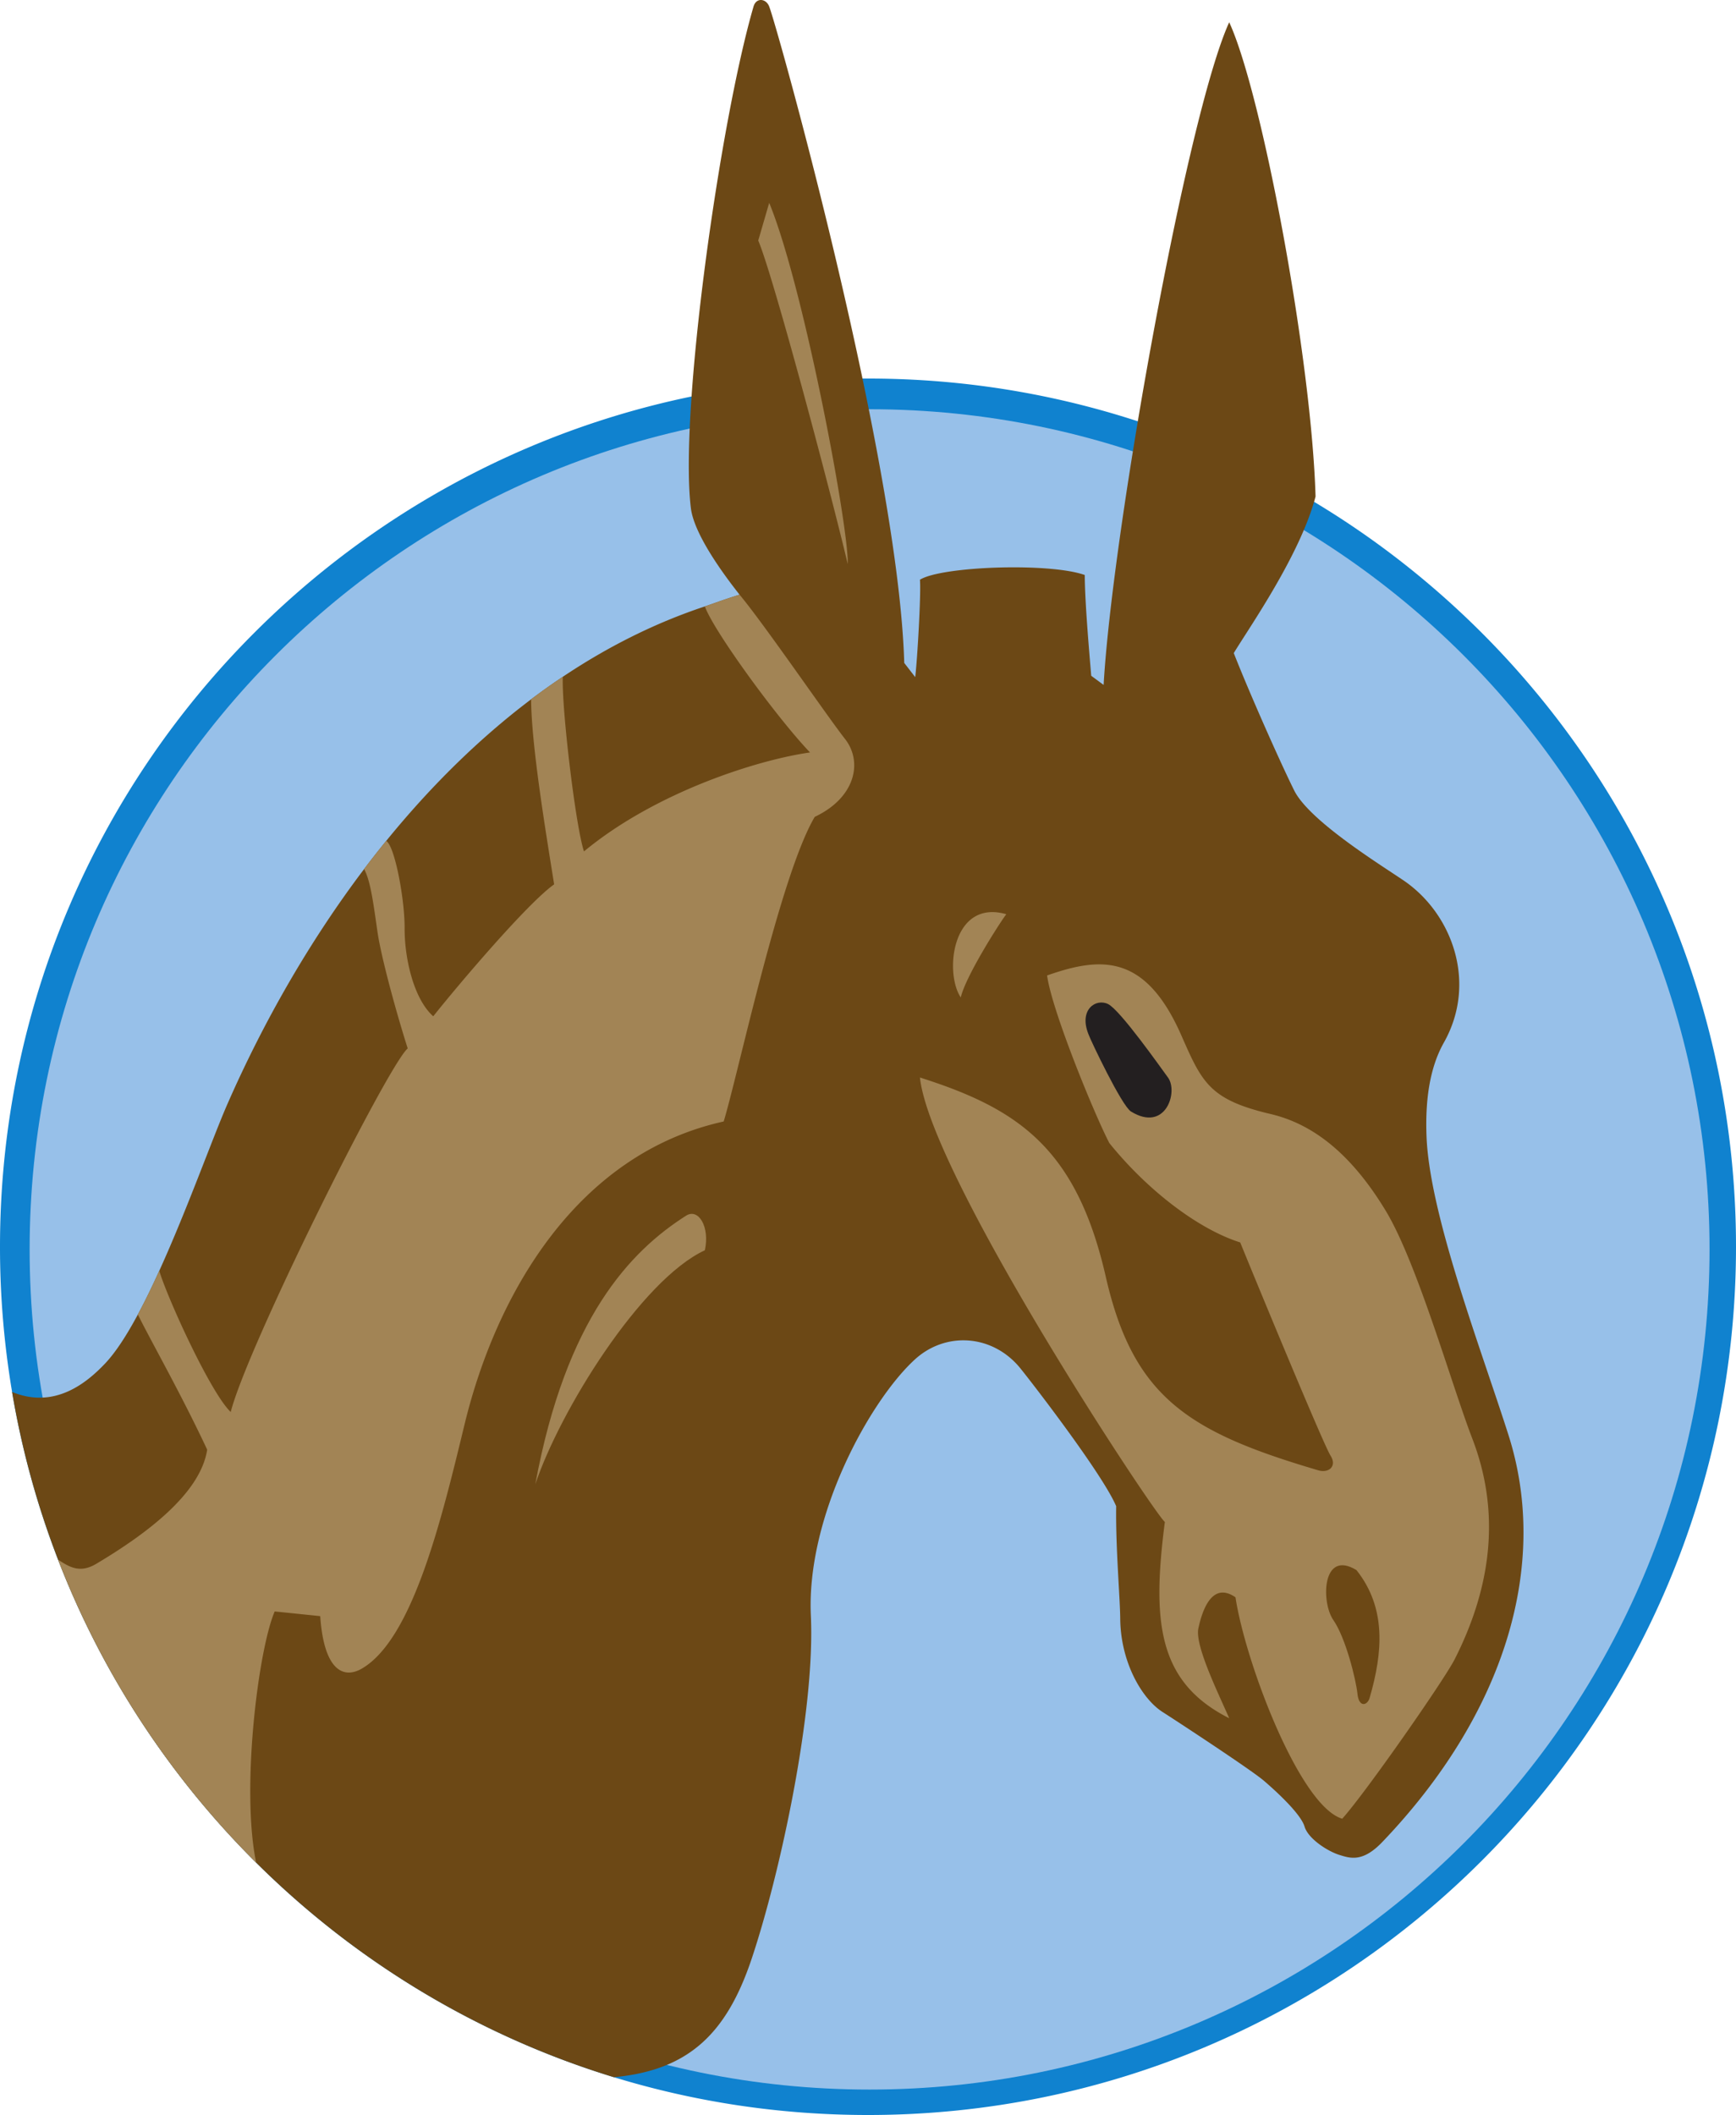
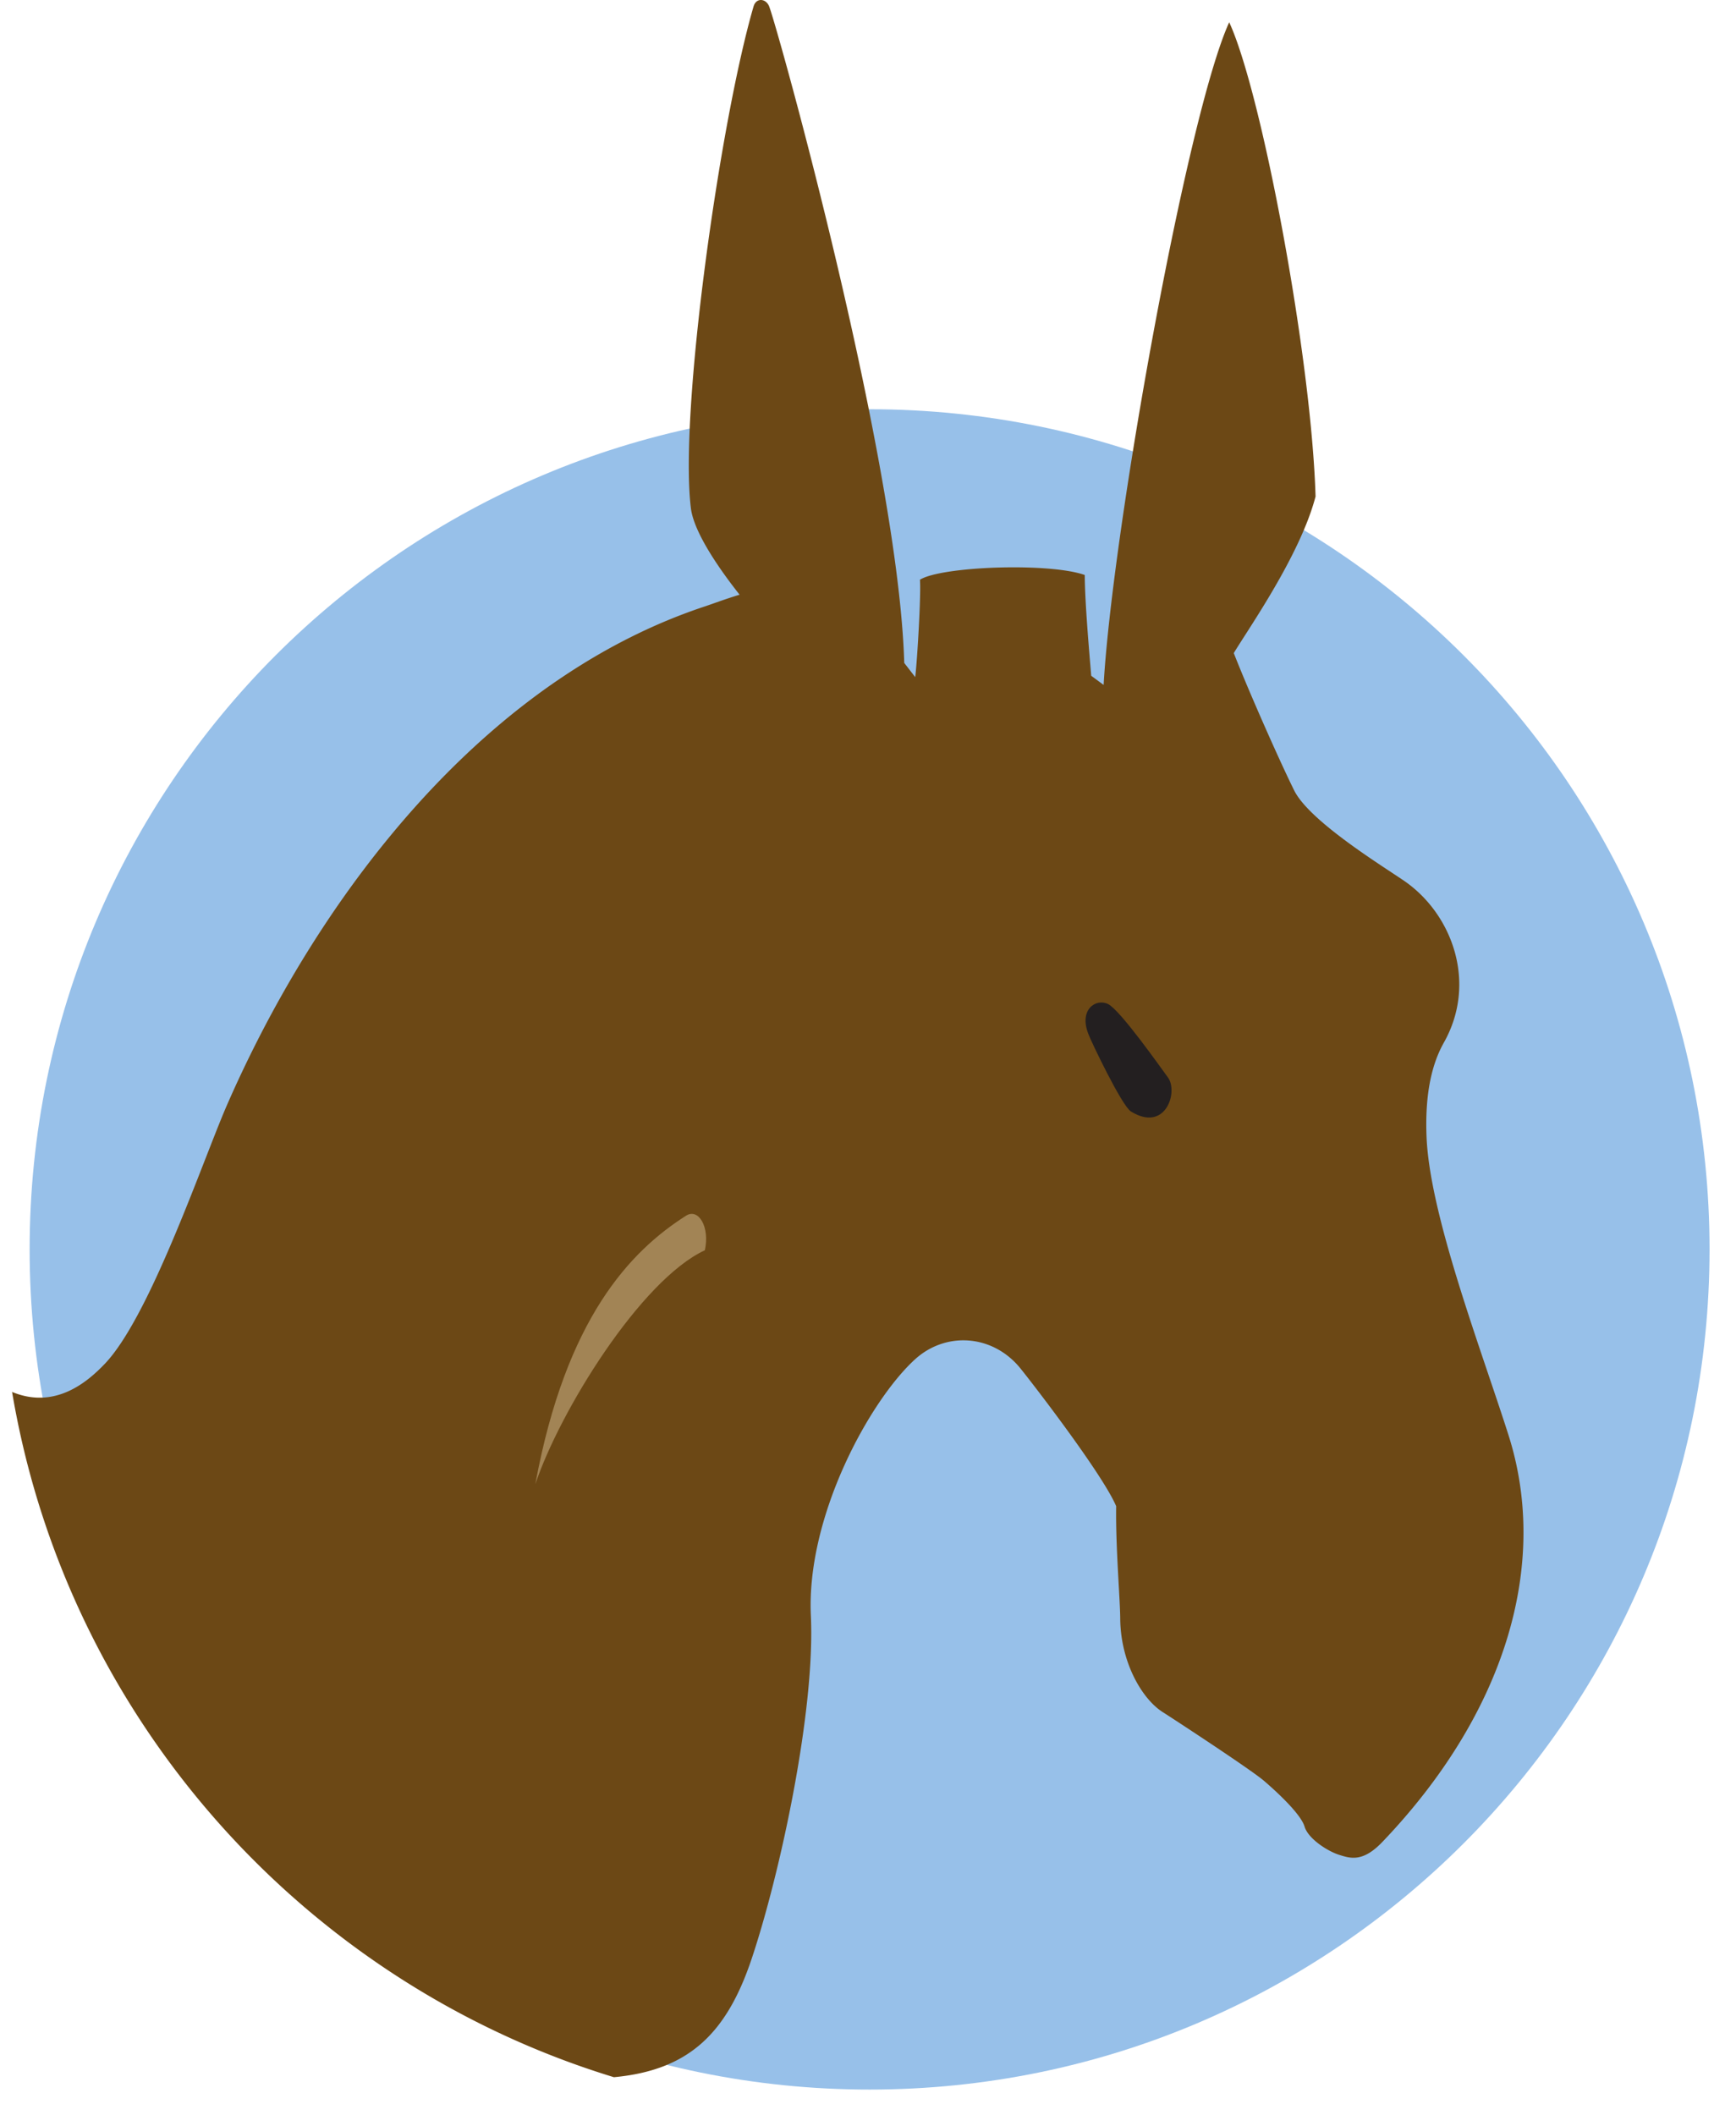
<svg xmlns="http://www.w3.org/2000/svg" width="237.332" height="289.07">
-   <path fill="#1082cf" d="M237.332 170.406c0 65.536-53.129 118.665-118.664 118.665-12.086 0-23.75-1.805-34.738-5.165-18.68-5.71-35.399-15.902-48.91-29.328-11.715-11.644-21.016-25.722-27.079-41.406a117.865 117.865 0 0 1-6.289-22.926A119.425 119.425 0 0 1 0 170.406C0 104.867 53.129 51.738 118.668 51.738c65.535 0 118.664 53.13 118.664 118.668" />
  <path fill="#97c0e9" d="M233.715 170.762c0 63.422-51.414 114.832-114.832 114.832-63.422 0-114.832-51.41-114.832-114.832 0-63.418 51.41-114.828 114.832-114.828 63.418 0 114.832 51.41 114.832 114.828" />
  <path fill="#6c4815" d="M1.652 190.246a117.865 117.865 0 0 0 6.29 22.926c6.062 15.684 15.363 29.762 27.078 41.406 13.511 13.426 30.23 23.618 48.91 29.328 10.16-.953 15.375-5.89 18.82-16.156 3.914-11.668 8.71-33.93 8.105-46.902-.64-13.649 8.07-29.41 14.204-35.027 4.156-3.813 10.445-3.473 14.25.972 1.003 1.176 11.378 14.547 13.285 19.07-.086 5.633.531 12.477.554 15.364.047 5.894 2.926 10.945 5.817 12.781 1.512.96 12.02 7.832 13.824 9.379 1.805 1.543 5.05 4.555 5.559 6.262.511 1.707 3.23 3.398 4.738 3.867 1.504.469 3.203 1.062 5.906-1.77 16.91-17.687 22.84-38.027 17.235-55.61-3.793-11.901-10.825-30.187-11.207-40.898-.16-4.382.285-9.039 2.375-12.742 4.613-8.183 1.136-17.648-5.516-22.164-3.234-2.195-12.89-8.152-14.95-12.3-2.058-4.153-6.265-13.676-8.257-18.77 1.992-3.32 9.074-13.356 11.18-21.402-.551-18.899-7.336-55.157-11.805-64.817-5.797 12.703-15.984 69.613-17.168 90.57l-1.695-1.25c-.22-2.656-.88-10.05-.883-13.773-4.871-1.727-19.606-1.191-22.535.645.168 1.835-.348 10.828-.645 13.308l-1.5-1.933c-.789-27.477-17.234-86.516-18.46-89.715-.423-1.106-1.774-1.278-2.145 0-4.606 15.828-10.184 55.472-8.563 68.57.48 3.852 5.078 9.809 6.656 11.816-2.191.676-3.539 1.2-4.746 1.602-6.875 2.277-13.355 5.559-19.422 9.617a91.72 91.72 0 0 0-4.332 3.078c-7.277 5.489-13.902 12.086-19.812 19.356a130.742 130.742 0 0 0-3.02 3.847c-7.539 9.97-13.8 20.989-18.648 32.028-2.031 4.617-5.516 14.441-9.356 22.883-.957 2.109-1.937 4.132-2.925 5.968-1.524 2.836-3.059 5.22-4.543 6.766-2.297 2.398-6.73 6.27-12.653 3.82" />
-   <path fill="#a28455" d="M18.848 179.66c.988-1.836 1.968-3.859 2.925-5.968 1.192 3.925 7.055 16.73 9.77 19.296 2.273-8.949 21.422-47.273 24.195-49.695-1.55-4.87-3.613-12.387-4.133-15.937-.515-3.551-.925-6.957-1.828-8.575.985-1.3 1.989-2.586 3.02-3.847 1.172.68 2.539 7.965 2.52 11.96-.02 3.997 1.206 9.61 3.913 12.009 3.375-4.247 12.852-15.43 16.528-18.032-1.195-7.472-3.106-18.976-3.149-25.293a91.72 91.72 0 0 1 4.332-3.078c-.168 4.293 1.746 20.41 2.895 23.867 9.918-8.21 24.004-12.566 30.906-13.523-4.515-4.723-13.172-16.598-14.379-19.961 1.207-.402 2.555-.926 4.746-1.602 3.344 3.997 11.98 16.618 14.418 19.72 2.434 3.097 1.461 8-4.14 10.644-4.719 7.953-10.438 35.015-12.45 41.636-19.949 4.407-31.062 23.348-35.44 41.454-3.122 12.91-7.071 29.27-14.017 33.316-2.53 1.477-5.195.25-5.703-7.164l-6.222-.64c-2.242 5.206-4.625 24.241-2.535 34.331-11.715-11.644-21.016-25.722-27.079-41.406 1.516.98 2.954 1.918 5.223.563 6.762-4.028 14.23-9.555 15.16-15.598-3.586-7.676-7.836-15.11-9.476-18.477M103.66 32.875l1.5-5.152c4.73 11.476 10.903 44.512 10.735 49.367-2.38-10.07-10.184-39.418-12.235-44.215m33.91 92.075c-.988 1.32-5.543 8.464-6.222 11.374-2.27-3.375-1.188-13.484 6.222-11.375m-11.804 22.321c1.398 13.3 32.066 59.683 33.484 60.742-1.75 13.558-1.02 21.879 8.797 26.828-1.516-3.473-4.715-9.957-4.215-12.281.496-2.324 1.816-6.5 5.074-4.246 1.328 8.8 8.746 28.527 14.594 30.261 3.164-3.504 13.934-18.949 15.383-21.812 4.543-8.973 6.601-19.25 2.387-30.172-2.77-7.187-7.524-23.996-11.817-31.094-4.953-8.195-10.293-11.953-15.75-13.238-8.402-1.973-9.387-4.355-12.21-10.77-4.9-11.117-10.919-10.78-18.345-8.167.684 4.917 6.516 19.082 8.516 22.914 5.27 6.527 12.23 11.793 17.887 13.574 2.277 5.594 11.402 27.668 12.344 29.129.933 1.465-.239 2.441-1.676 2.015-17.719-5.218-25.281-9.945-29.043-26.445-4.012-17.605-12.02-22.992-25.41-27.238" />
  <path fill="#231f20" d="M148.809 141.36c.254.753 4.543 9.78 5.804 10.554 4.746 2.922 6.5-2.695 5.063-4.644-.965-1.309-6.512-9.2-8.176-10.032-1.672-.835-4.047.747-2.691 4.122" />
  <path fill="#a28455" d="M96.363 170.88c-8.777 4.081-19.843 21.995-23.18 31.98 4.192-22.739 13.032-31.88 20.602-36.7 1.711-1.09 3.278 1.532 2.578 4.72" />
  <path fill="#6c4815" d="M185.445 214.594c4.078 5.137 3.633 11.172 1.797 17.477-.308 1.05-1.469 1.355-1.664-.583-.2-1.937-1.613-7.652-3.3-10.074-1.684-2.422-1.551-9.695 3.167-6.82" />
</svg>